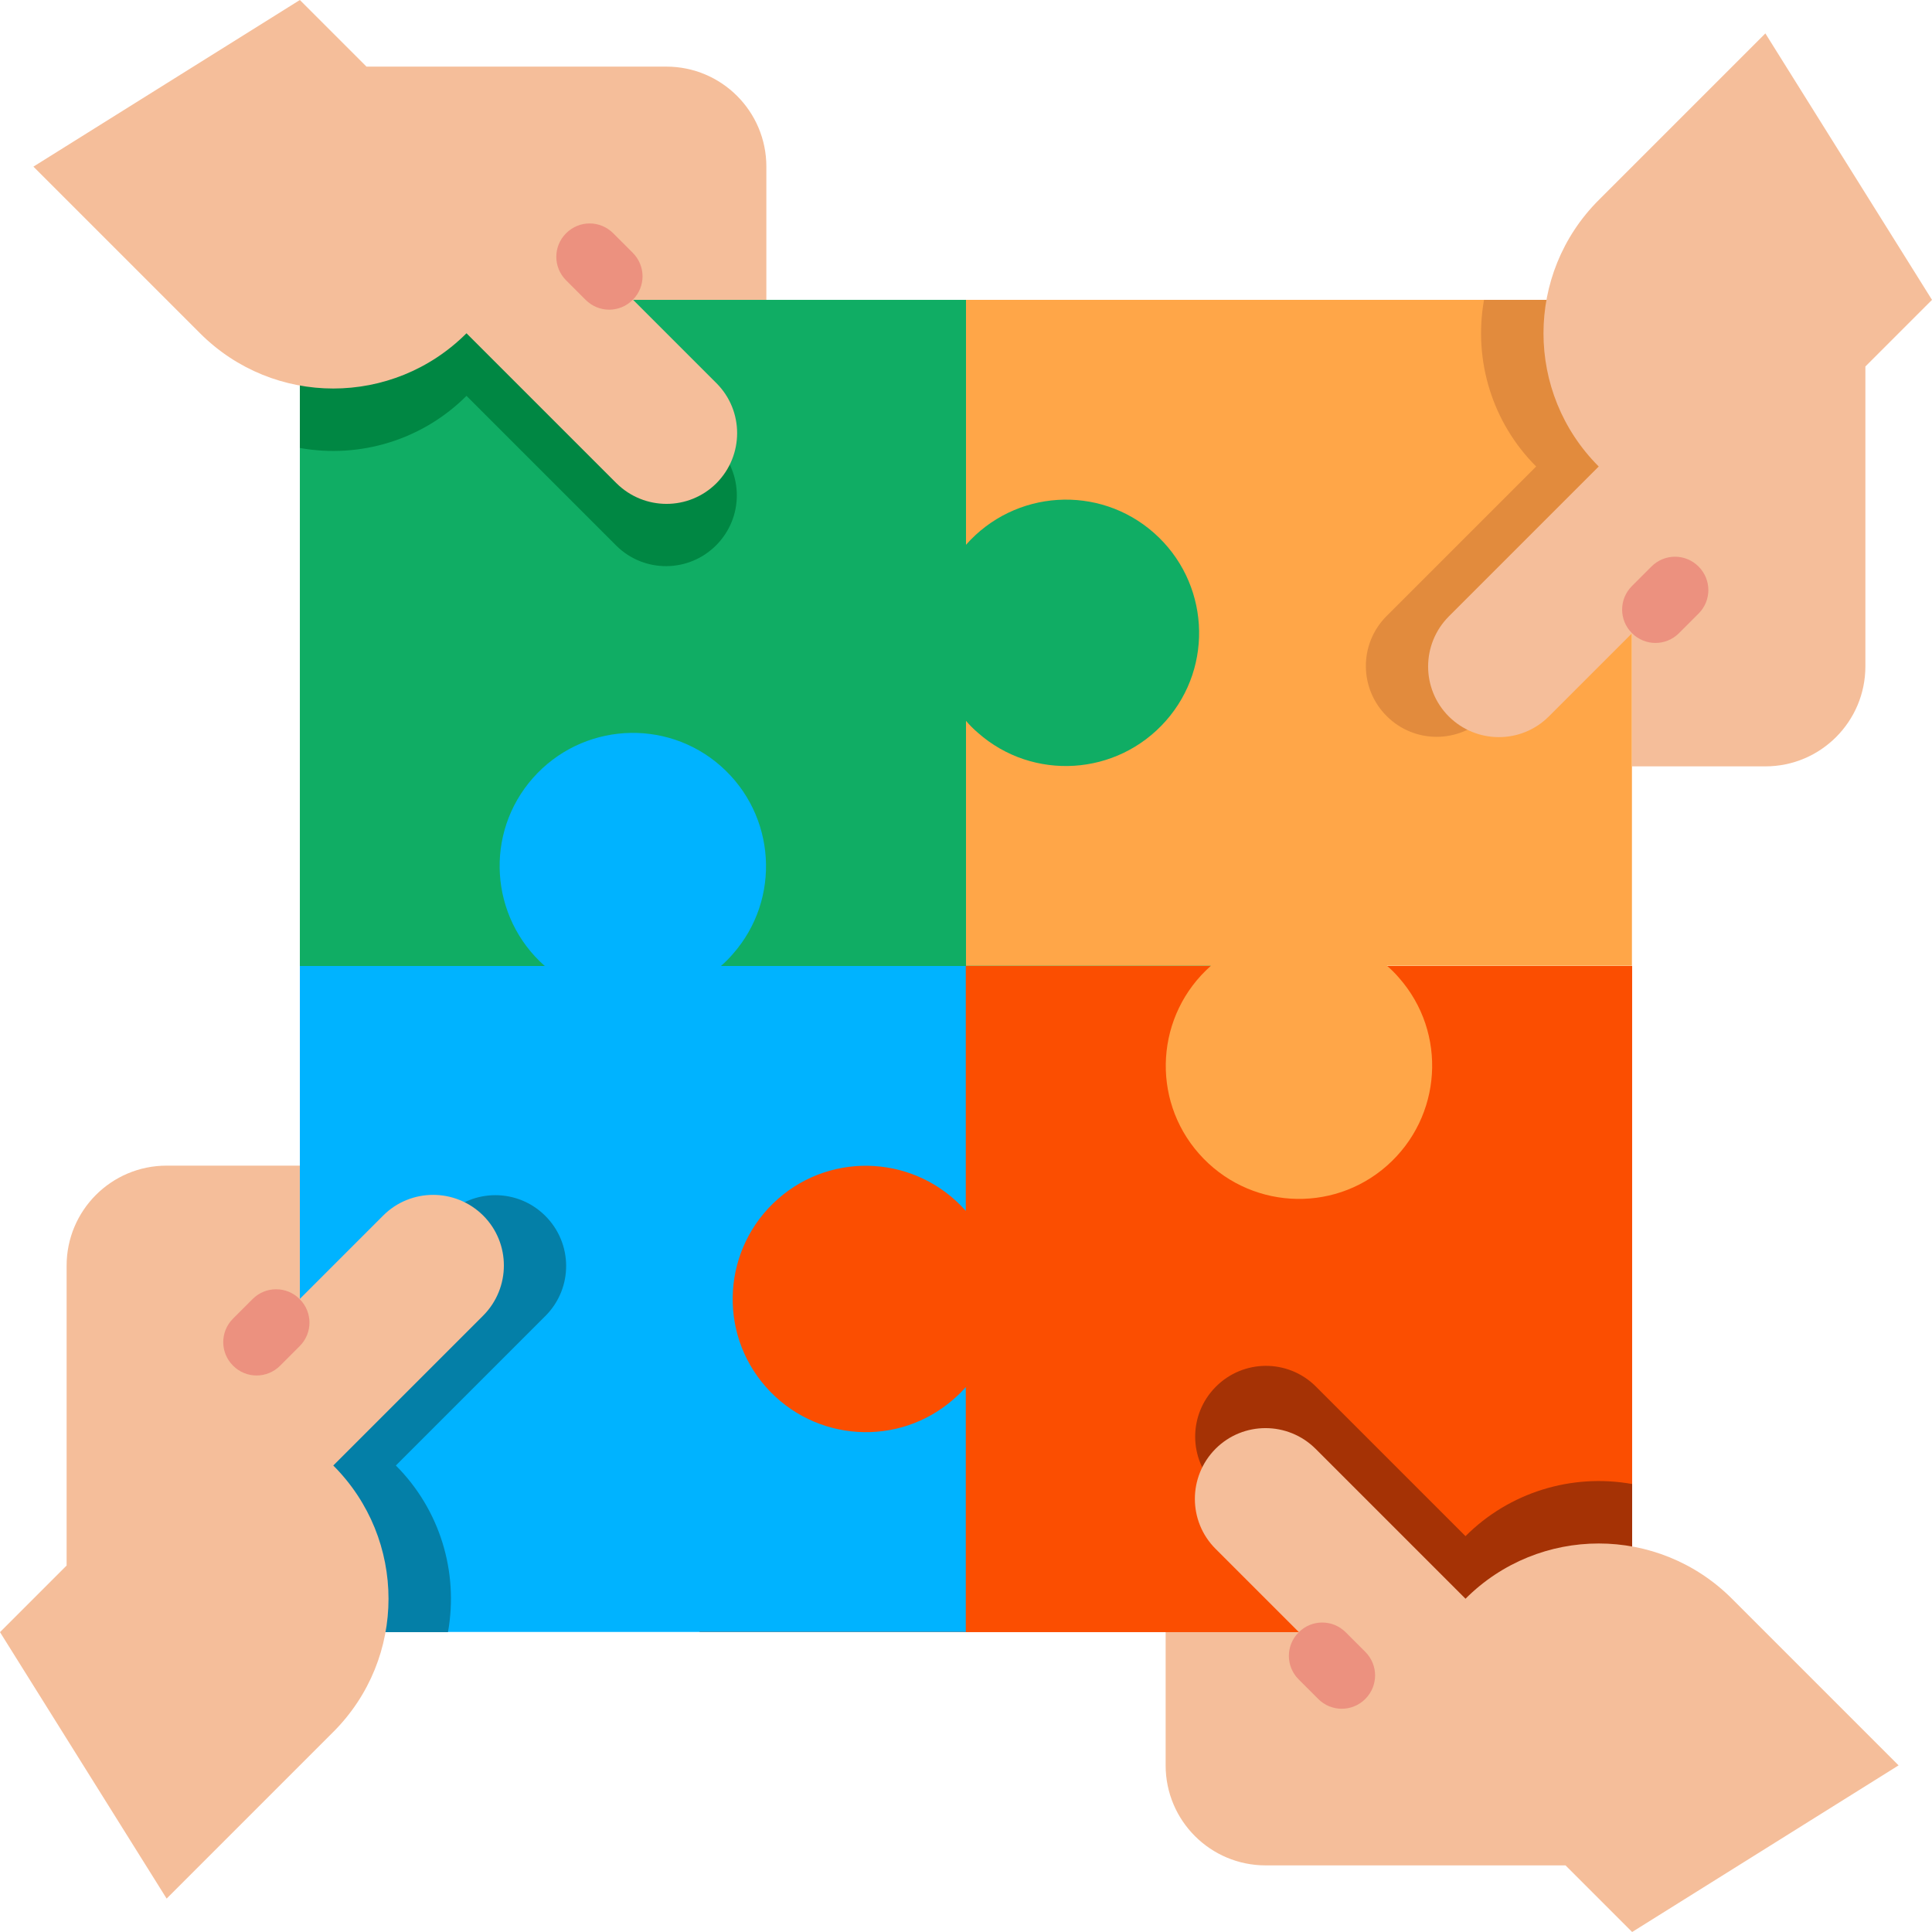
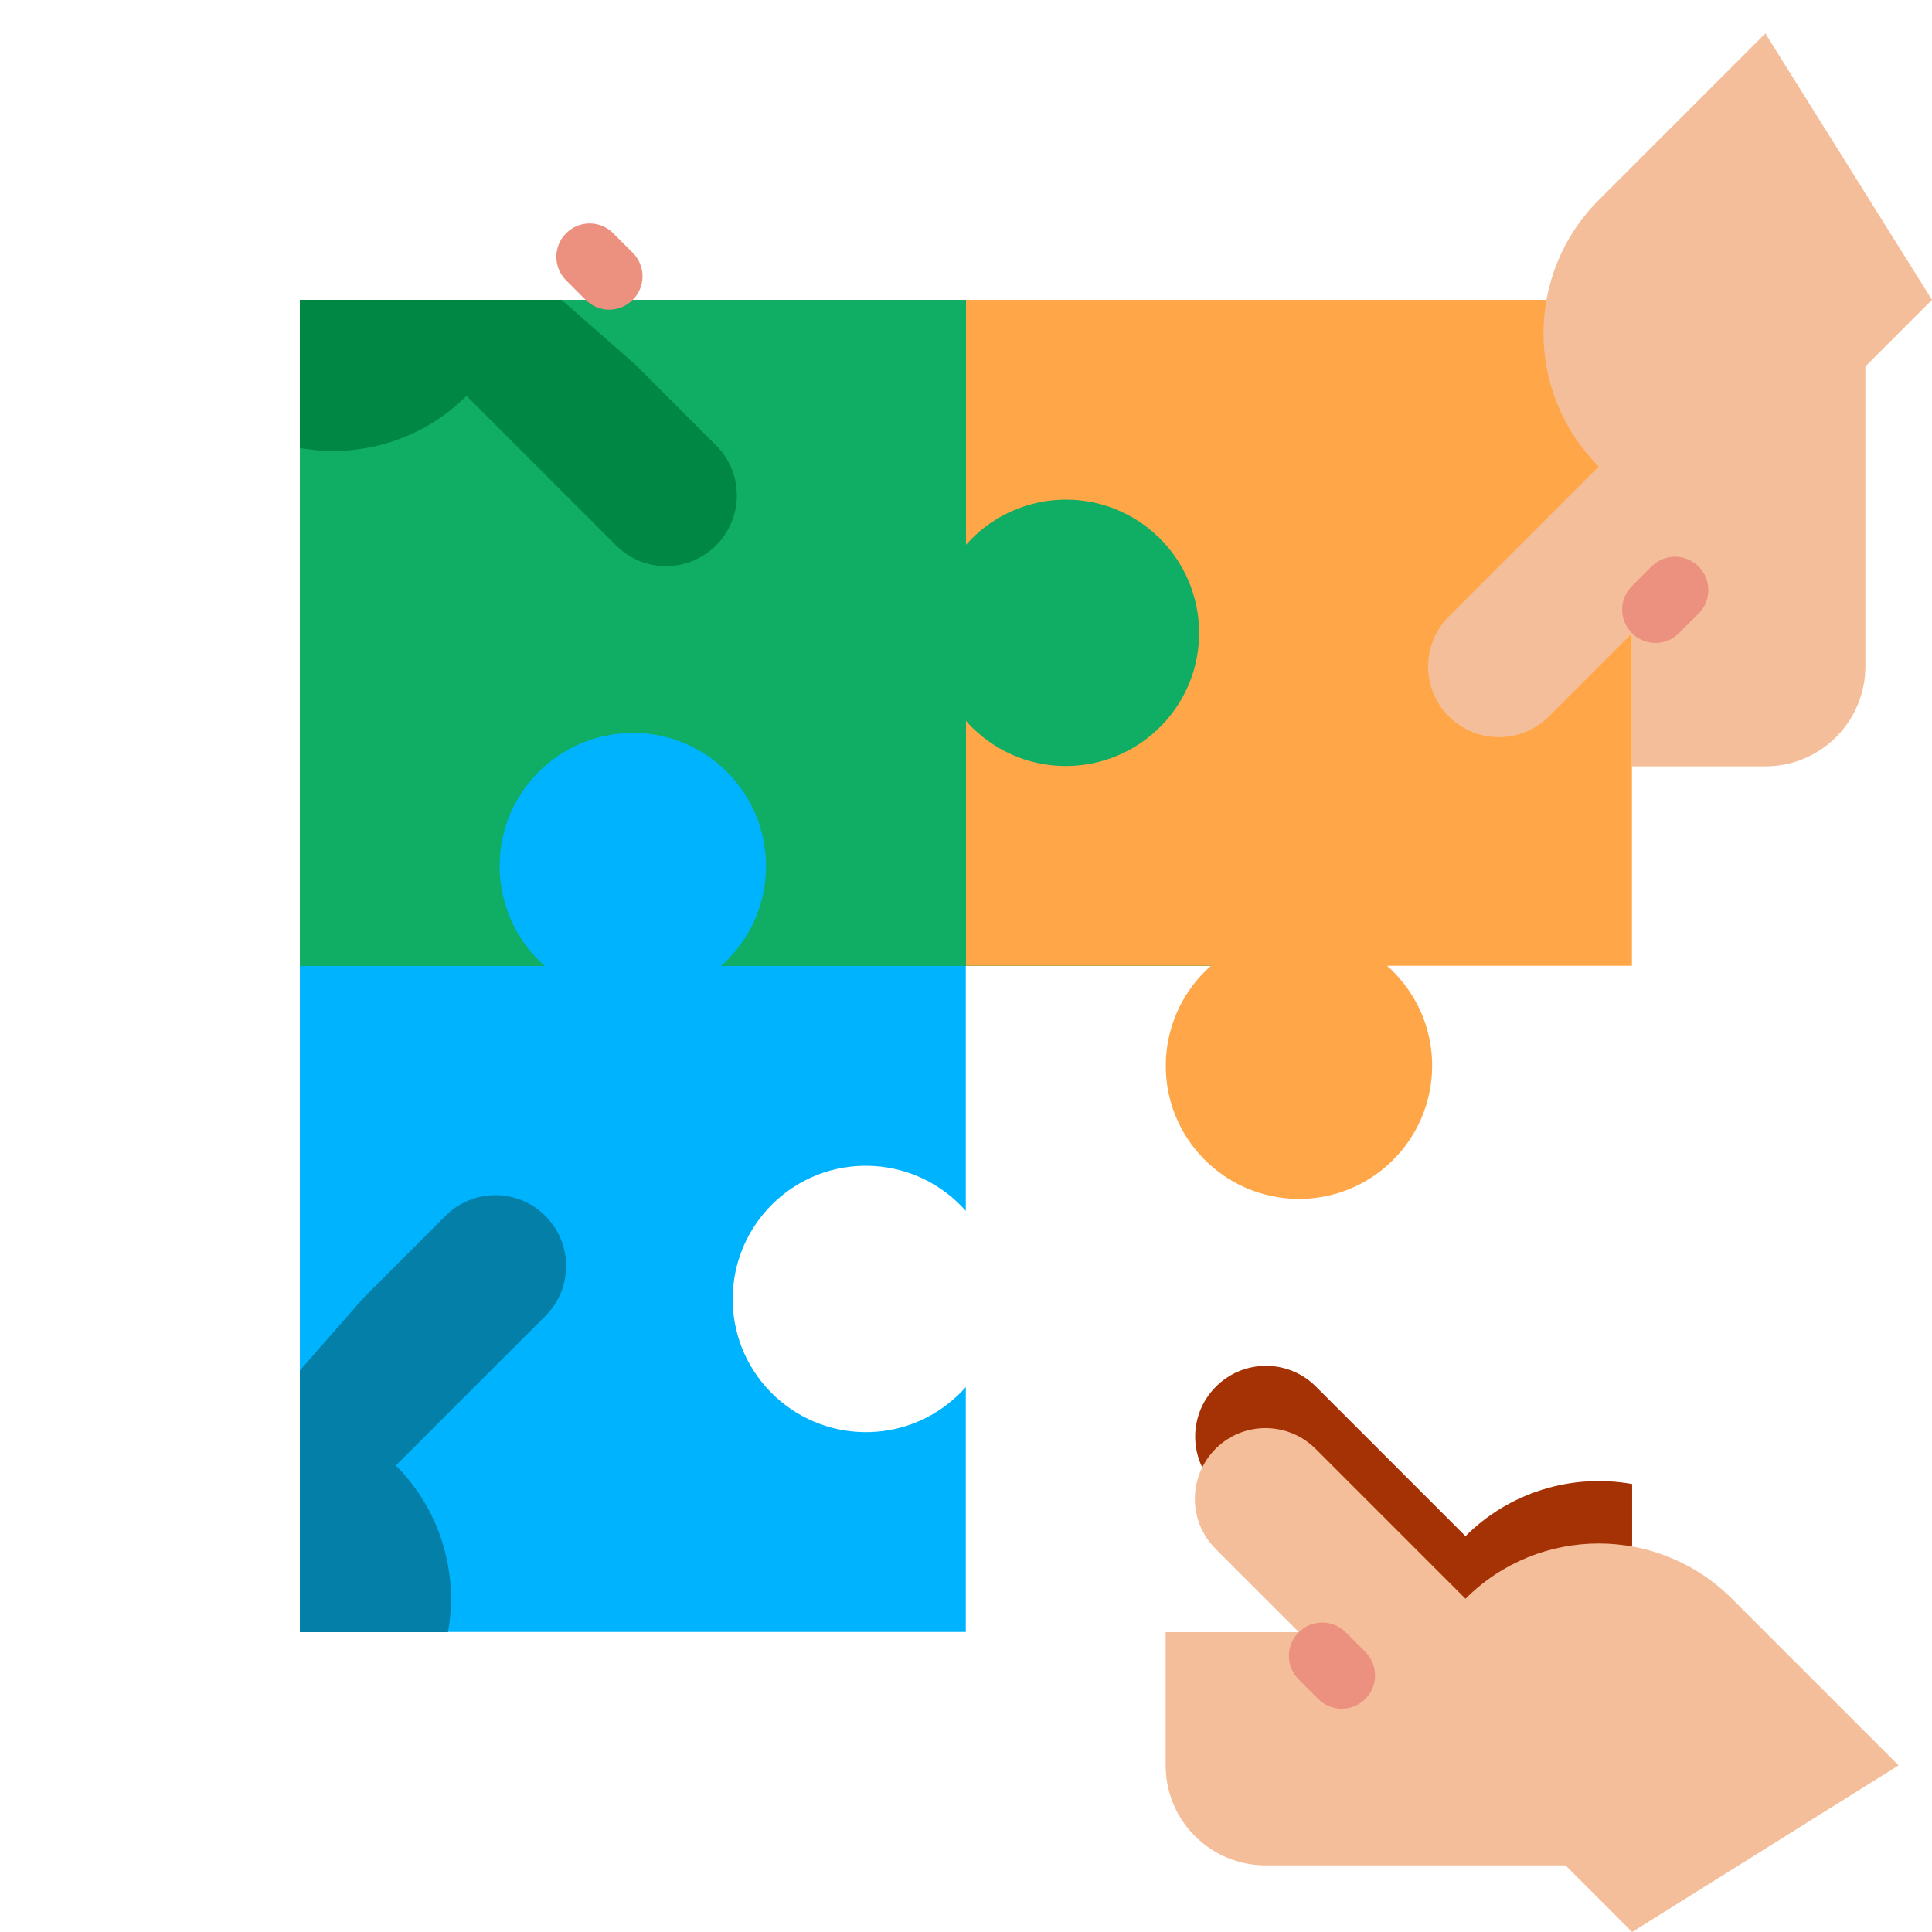
<svg xmlns="http://www.w3.org/2000/svg" width="96" height="96" viewBox="0 0 96 96" fill="none">
  <g clip-path="url(#clip0_1810_6209)">
-     <path d="M34.76 48H81.1V81.1H34.76V48Z" fill="#FB4E01" />
+     <path d="M34.76 48V81.1H34.76V48Z" fill="#FB4E01" />
    <path d="M14.9 14.9H62.9V48H14.9V14.9Z" fill="#10AD64" />
    <path d="M14.9 48H27.07C24.33 45.58 24.06 41.4 26.48 38.66C28.9 35.92 33.08 35.65 35.82 38.07C38.56 40.49 38.83 44.67 36.41 47.41C36.23 47.62 36.03 47.82 35.82 48H47.99V60.17C45.57 57.43 41.39 57.16 38.65 59.58C35.91 62 35.64 66.18 38.06 68.92C40.48 71.66 44.66 71.93 47.4 69.51C47.61 69.33 47.81 69.13 47.99 68.92V81.09H14.9V48Z" fill="#00B3FF" />
    <path d="M48 14.9V27.07C50.42 24.33 54.6 24.06 57.34 26.48C60.08 28.9 60.35 33.08 57.93 35.82C55.51 38.56 51.33 38.83 48.59 36.41C48.38 36.23 48.18 36.03 48 35.82V47.99H60.17C57.43 50.41 57.16 54.59 59.58 57.33C62 60.07 66.18 60.34 68.92 57.92C71.66 55.5 71.93 51.32 69.51 48.58C69.33 48.37 69.13 48.17 68.92 47.99H81.09V14.9H48Z" fill="#FFA648" />
    <path d="M64.55 77.99L68.1 81.1H81.1V73.74C78.08 73.2 74.99 74.16 72.82 76.33L65.37 68.88C63.99 67.52 61.77 67.53 60.4 68.92C59.05 70.29 59.05 72.48 60.4 73.85L64.54 77.99H64.55Z" fill="#A53205" />
    <path d="M18.01 64.55L14.9 68.1V81.1H22.26C22.8 78.08 21.84 74.99 19.67 72.82L27.12 65.37C28.48 63.99 28.47 61.77 27.08 60.4C25.71 59.05 23.52 59.05 22.15 60.4L18.01 64.54V64.55Z" fill="#047FA7" />
    <path d="M31.45 18.01L27.9 14.9H14.9V22.26C17.92 22.8 21.01 21.84 23.18 19.67L30.63 27.12C32.01 28.48 34.23 28.47 35.6 27.08C36.95 25.71 36.95 23.52 35.6 22.15L31.46 18.01H31.45Z" fill="#008743" />
-     <path d="M77.99 31.45L81.1 27.9V14.9H73.74C73.201 17.92 74.16 21.01 76.331 23.18L68.88 30.63C67.52 32.01 67.531 34.23 68.921 35.6C70.29 36.95 72.481 36.95 73.85 35.6L77.99 31.46V31.45Z" fill="#E28B3D" />
-     <path d="M0 81.1L3.31 77.79V62.89C3.31 60.15 5.53 57.92 8.28 57.92H14.9V64.54L19.04 60.4C20.41 59.03 22.63 59.03 24.01 60.4C25.38 61.77 25.38 63.99 24.01 65.37L16.56 72.82C20.22 76.48 20.22 82.4 16.56 86.06L8.28 94.34L0 81.1Z" fill="#F5BE9A" />
-     <path d="M11.58 65.52L12.55 64.55C13.2 63.9 14.24 63.9 14.89 64.55C15.54 65.2 15.54 66.24 14.89 66.89L13.92 67.86C13.27 68.51 12.23 68.51 11.58 67.86C10.93 67.21 10.93 66.17 11.58 65.52Z" fill="#EC917F" />
-     <path d="M14.9 0L18.21 3.31H33.11C35.85 3.31 38.08 5.53 38.08 8.28V14.9H31.46L35.6 19.04C36.97 20.41 36.97 22.63 35.6 24.01C34.23 25.38 32.01 25.38 30.63 24.01L23.18 16.56C19.52 20.22 13.6 20.22 9.94 16.56L1.66 8.28L14.9 0Z" fill="#F5BE9A" />
    <path d="M28.13 11.59C28.78 10.94 29.82 10.94 30.47 11.59L31.44 12.56C32.09 13.21 32.09 14.25 31.44 14.9C30.79 15.55 29.75 15.55 29.1 14.9L28.13 13.93C27.48 13.28 27.48 12.24 28.13 11.59Z" fill="#EC917F" />
    <path d="M96 14.9L92.69 18.21V33.11C92.69 35.85 90.47 38.08 87.72 38.08H81.1V31.46L76.96 35.6C75.59 36.97 73.37 36.97 71.99 35.6C70.62 34.23 70.62 32.01 71.99 30.63L79.44 23.18C75.78 19.52 75.78 13.6 79.44 9.94L87.72 1.66L96 14.9Z" fill="#F5BE9A" />
    <path d="M81.09 29.12L82.06 28.15C82.71 27.5 83.75 27.5 84.4 28.15C85.05 28.8 85.05 29.84 84.4 30.49L83.43 31.46C82.78 32.11 81.74 32.11 81.09 31.46C80.44 30.81 80.44 29.77 81.09 29.12Z" fill="#EC917F" />
    <path d="M81.1 96L77.79 92.69H62.89C60.15 92.69 57.92 90.47 57.92 87.72V81.1H64.54L60.4 76.96C59.03 75.59 59.03 73.37 60.4 71.99C61.77 70.62 63.99 70.62 65.37 71.99L72.82 79.44C76.48 75.78 82.4 75.78 86.06 79.44L94.34 87.72L81.1 96Z" fill="#F5BE9A" />
    <path d="M64.531 81.11C65.18 80.46 66.221 80.46 66.871 81.11L67.841 82.08C68.49 82.73 68.49 83.77 67.841 84.42C67.191 85.07 66.15 85.07 65.501 84.42L64.531 83.45C63.88 82.8 63.88 81.76 64.531 81.11Z" fill="#EC917F" />
  </g>
  <defs>
    <clipPath id="clip0_1810_6209">
      <rect width="96" height="96" fill="white" />
    </clipPath>
  </defs>
</svg>